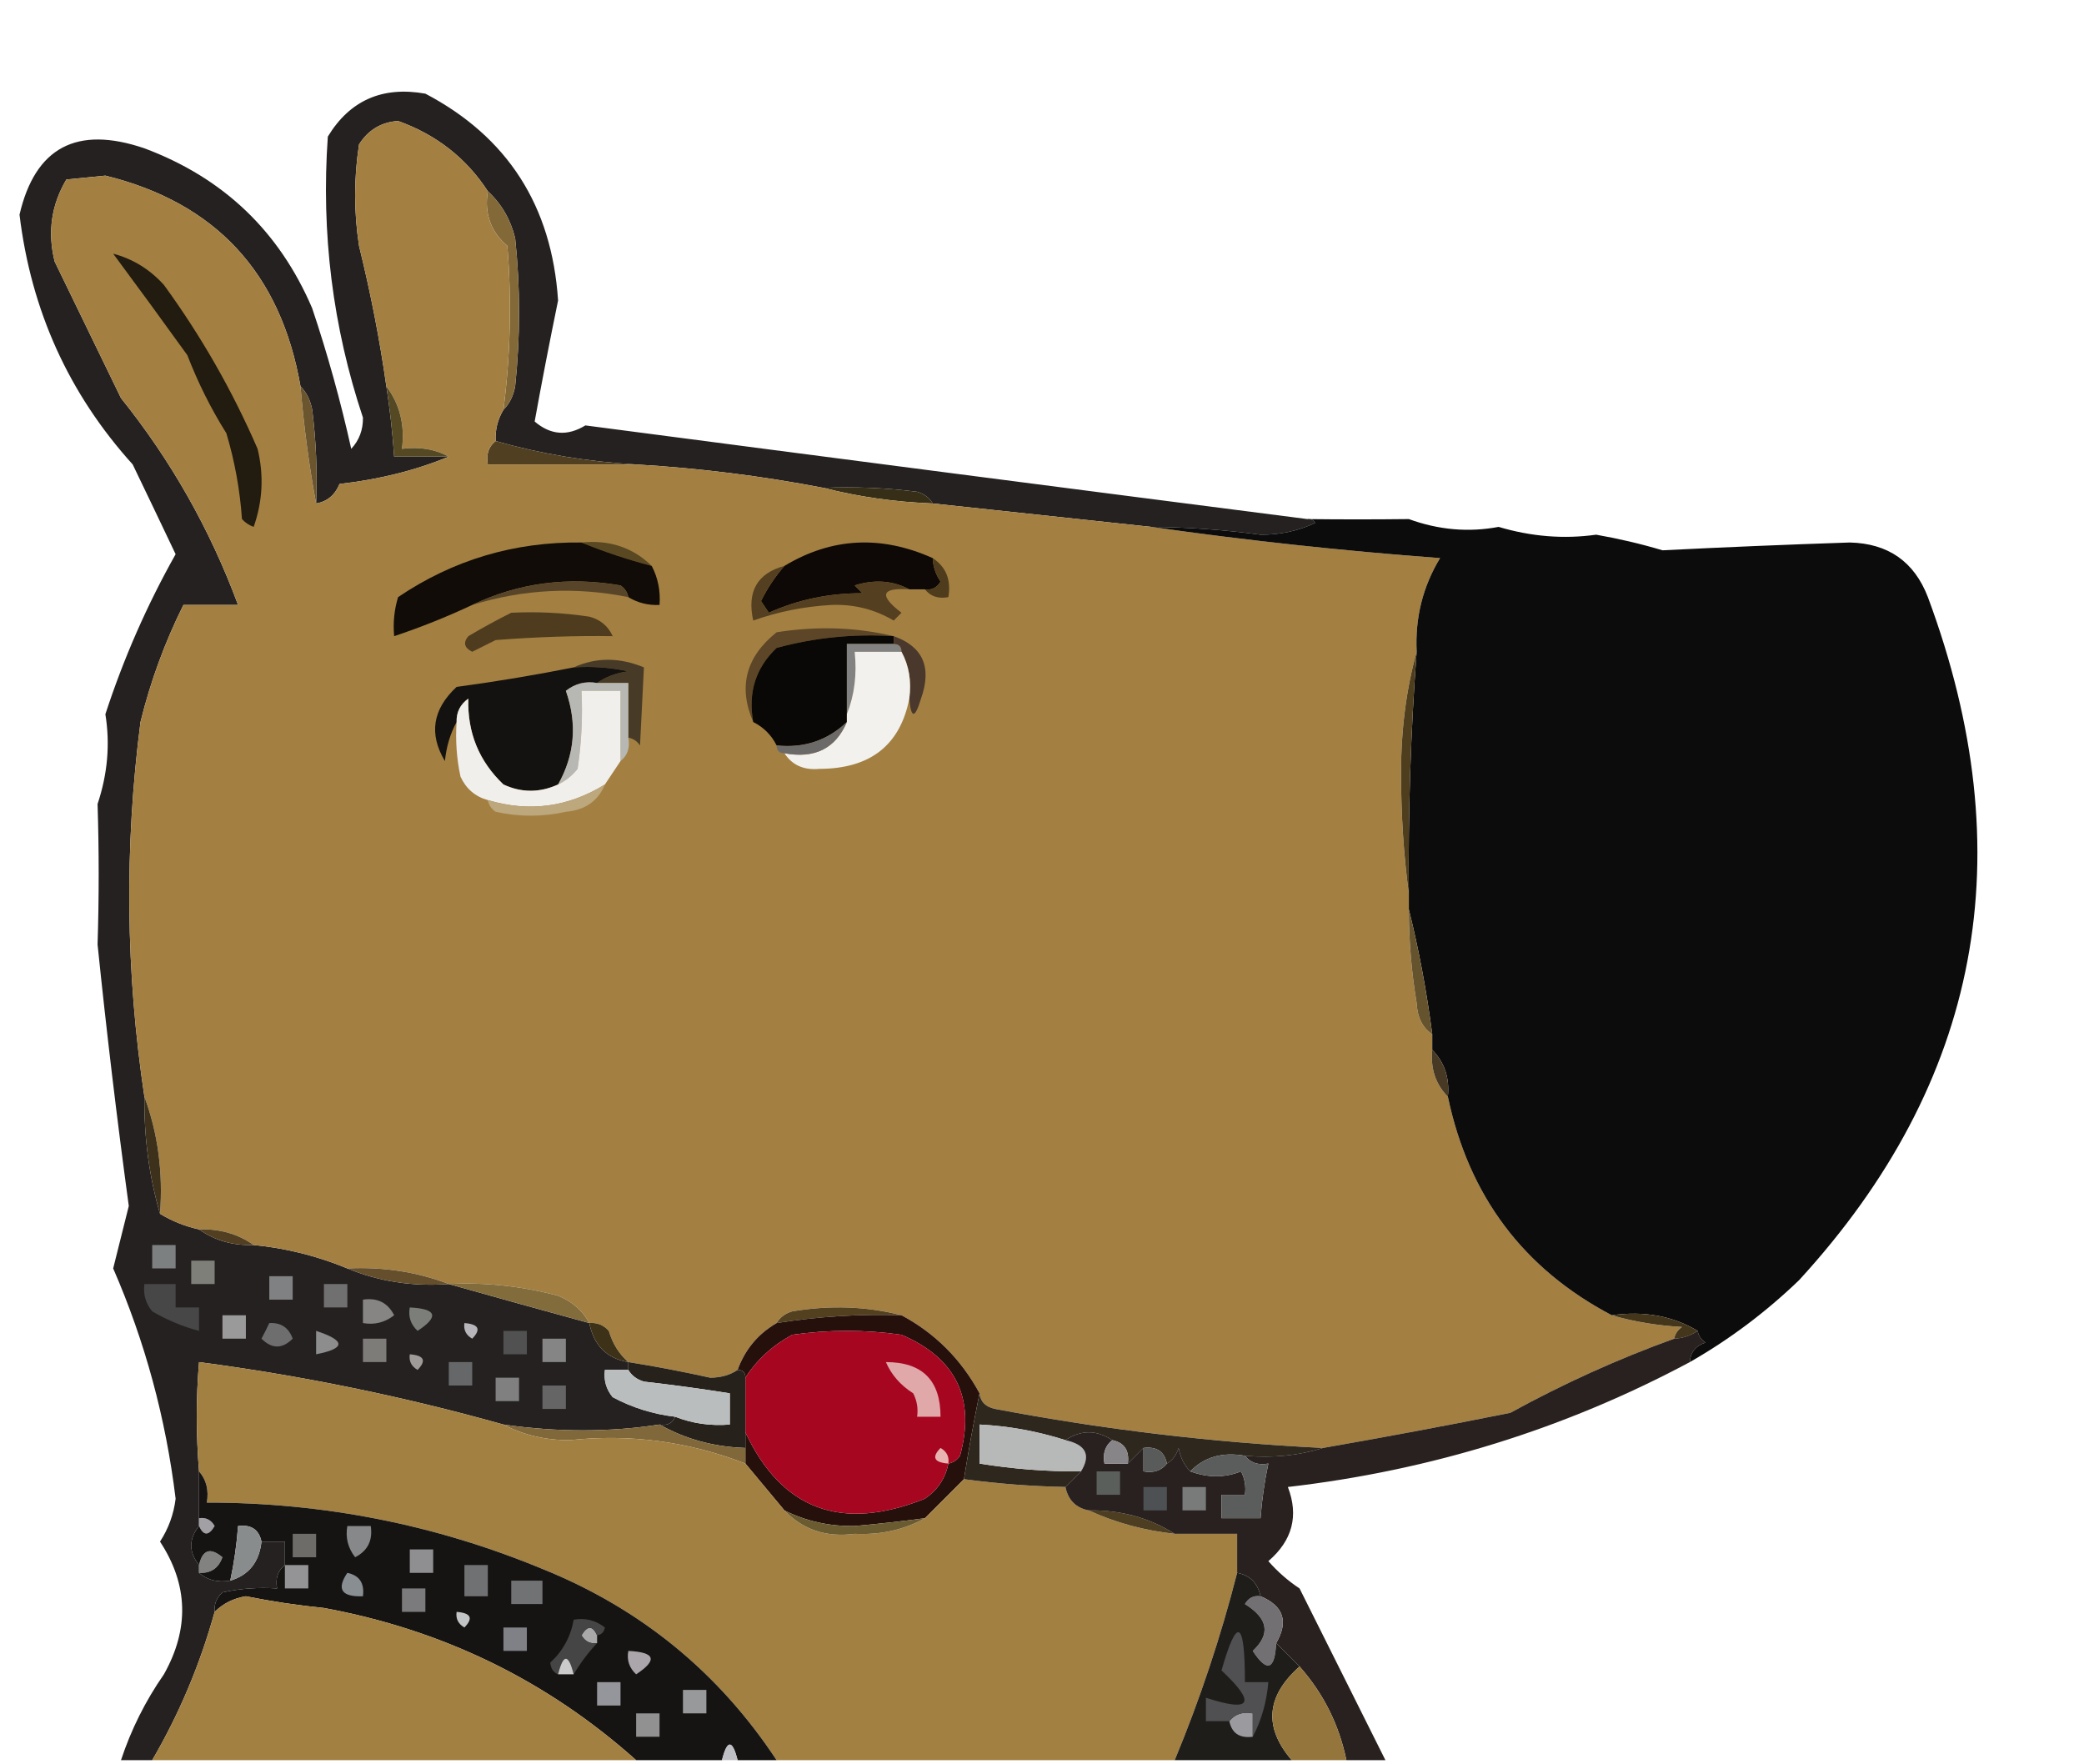
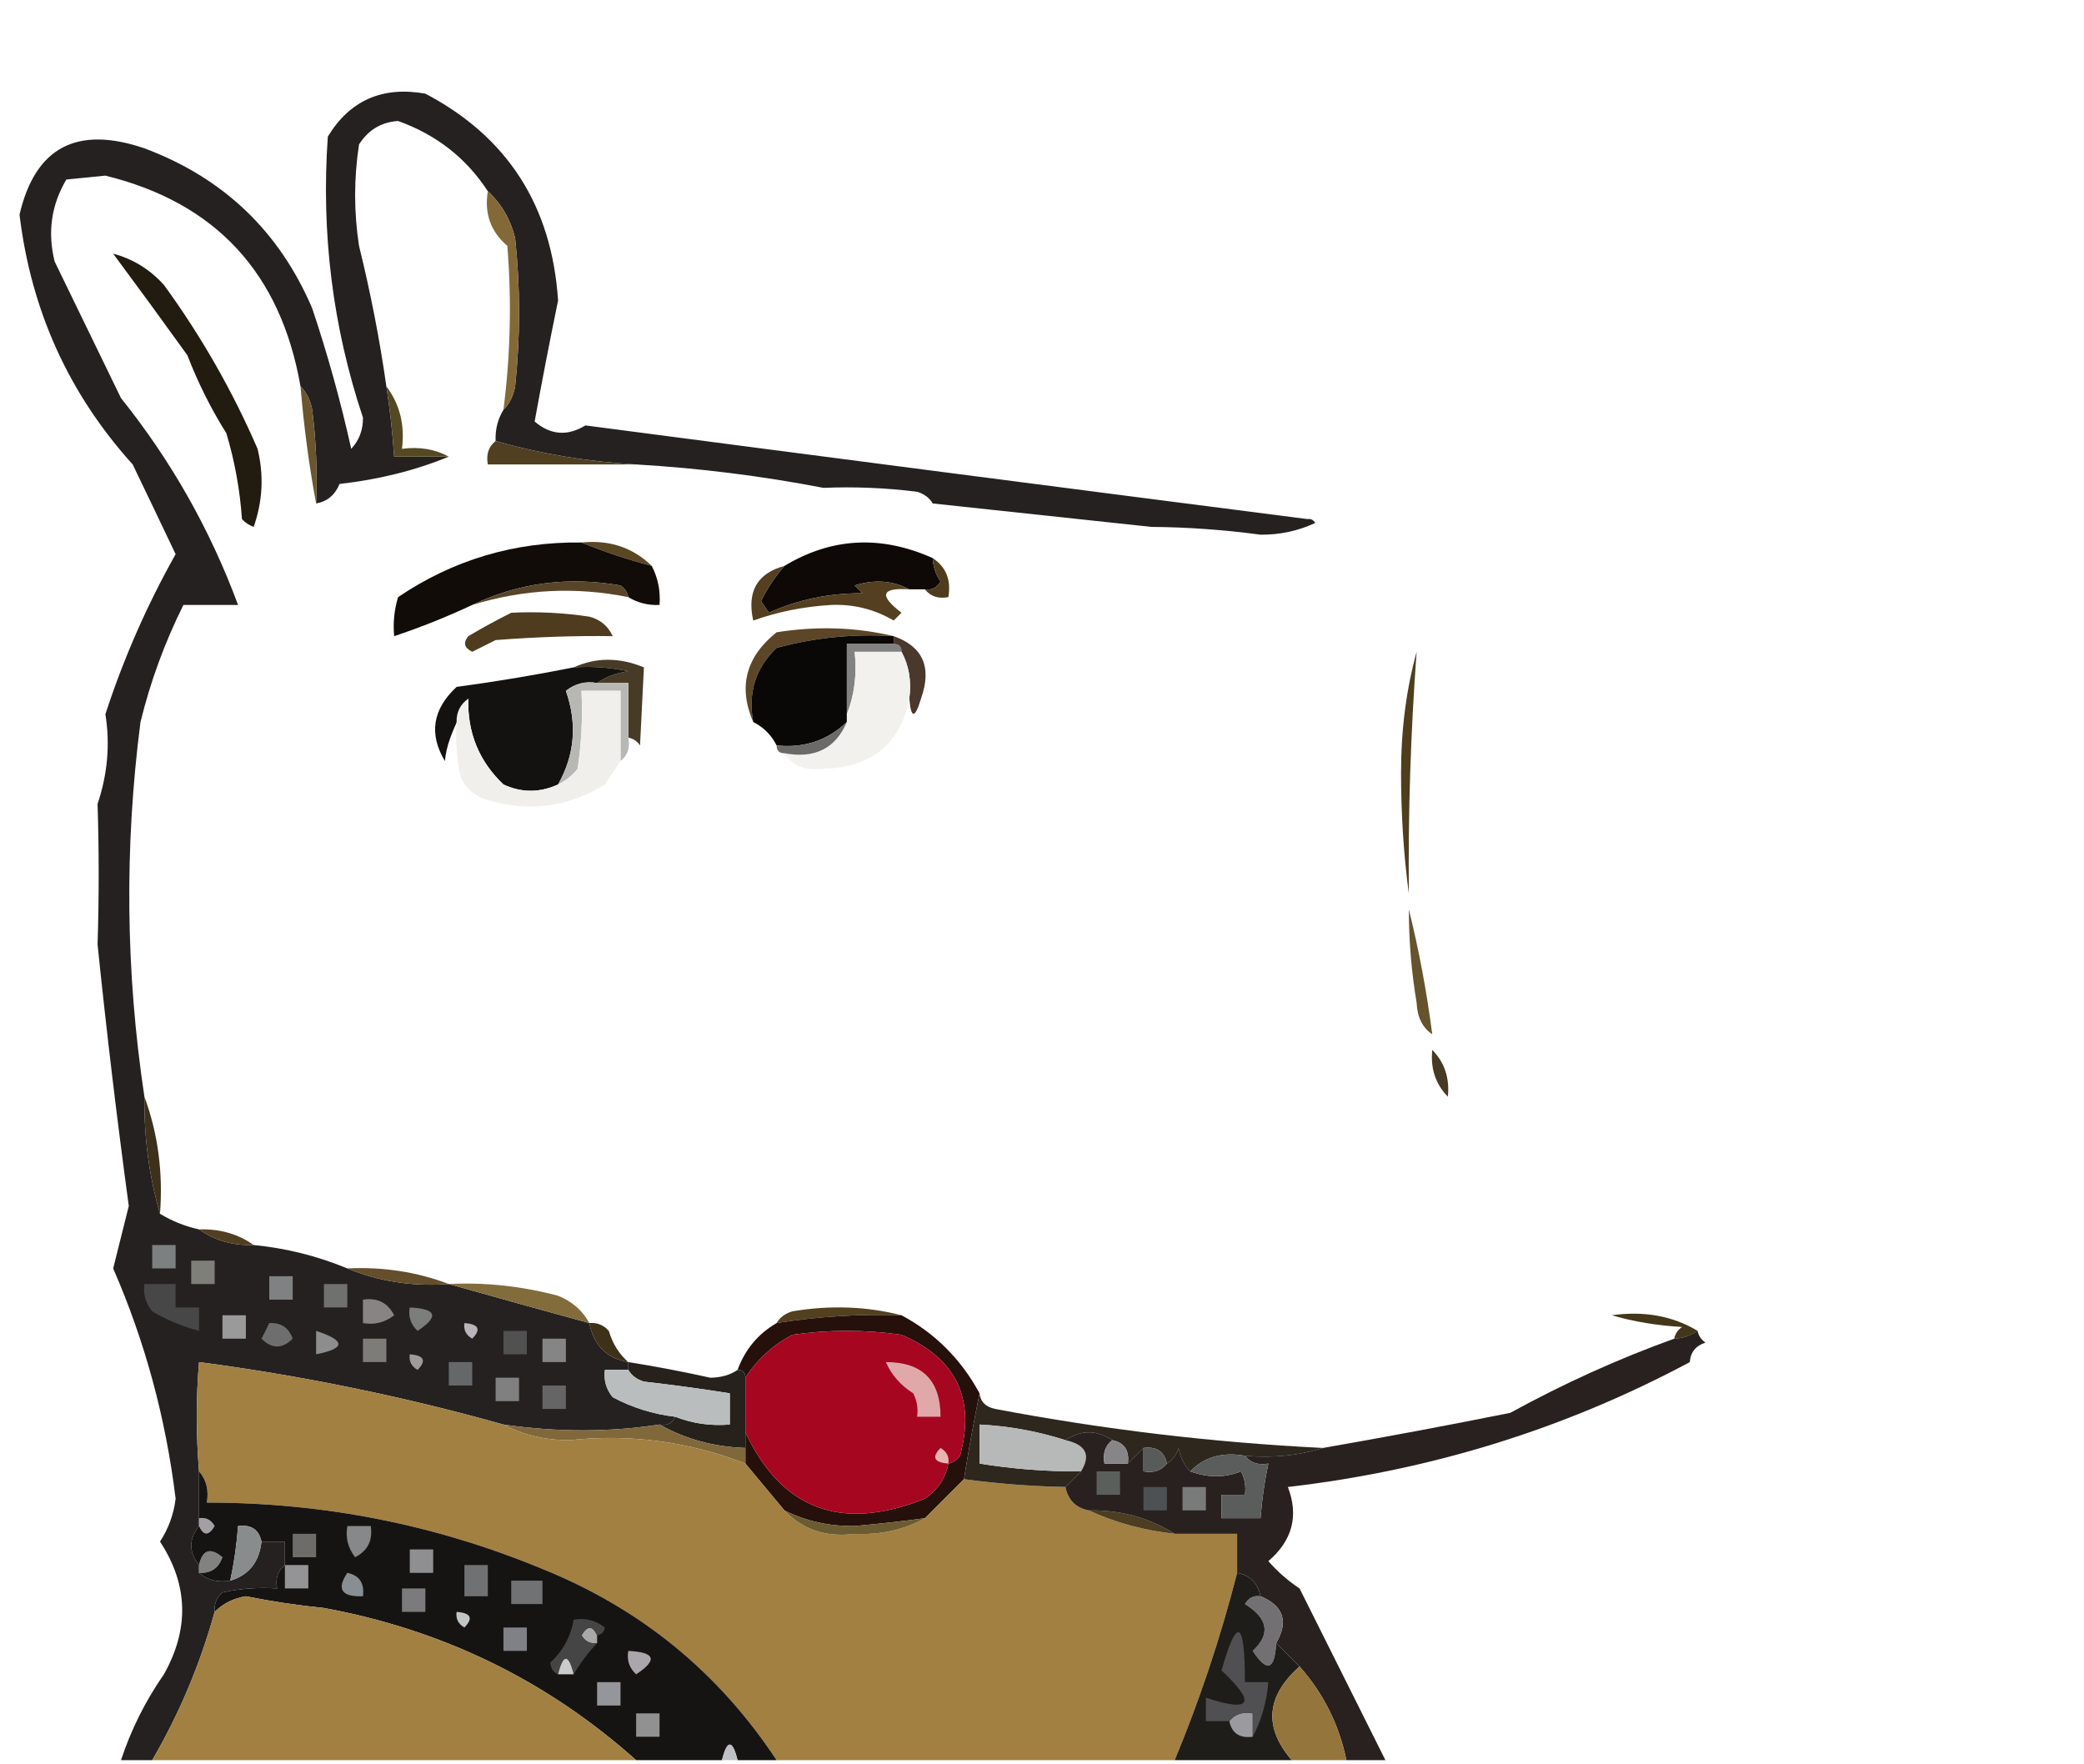
<svg xmlns="http://www.w3.org/2000/svg" version="1.1" width="267px" height="226px" style="shape-rendering:geometricPrecision; text-rendering:geometricPrecision; image-rendering:optimizeQuality; fill-rule:evenodd; clip-rule:evenodd">
  <g>
    <path style="opacity:0.899" fill="#0e0909" d="M 167.5,66.5 C 167.938,66.435 168.272,66.601 168.5,67C 166.298,68.022 163.965,68.522 161.5,68.5C 156.851,67.872 152.184,67.539 147.5,67.5C 138.03,66.495 128.697,65.495 119.5,64.5C 119.082,63.778 118.416,63.278 117.5,63C 113.514,62.501 109.514,62.334 105.5,62.5C 97.583,60.974 89.583,59.974 81.5,59.5C 75.264,59.147 69.264,58.147 63.5,56.5C 63.433,55.041 63.766,53.708 64.5,52.5C 65.268,51.737 65.768,50.737 66,49.5C 66.667,43.167 66.667,36.833 66,30.5C 65.4,28.09 64.234,26.09 62.5,24.5C 59.747,20.262 55.914,17.262 51,15.5C 48.849,15.643 47.182,16.643 46,18.5C 45.333,22.833 45.333,27.167 46,31.5C 47.497,37.581 48.664,43.581 49.5,49.5C 49.963,52.482 50.296,55.482 50.5,58.5C 52.833,58.5 55.167,58.5 57.5,58.5C 53.239,60.262 48.572,61.429 43.5,62C 42.922,63.417 41.922,64.25 40.5,64.5C 40.666,60.486 40.499,56.486 40,52.5C 39.768,51.263 39.268,50.263 38.5,49.5C 35.964,34.969 27.631,25.969 13.5,22.5C 11.833,22.667 10.167,22.833 8.5,23C 6.571,26.256 6.071,29.756 7,33.5C 9.84,39.368 12.674,45.202 15.5,51C 21.913,58.987 26.913,67.82 30.5,77.5C 28.167,77.5 25.833,77.5 23.5,77.5C 21.107,82.302 19.274,87.302 18,92.5C 15.93,108.53 16.096,124.53 18.5,140.5C 18.444,145.731 19.111,150.731 20.5,155.5C 22.049,156.441 23.716,157.107 25.5,157.5C 27.515,158.924 29.848,159.59 32.5,159.5C 36.643,159.904 40.643,160.904 44.5,162.5C 48.545,164.177 52.878,164.844 57.5,164.5C 63.385,166.16 69.385,167.826 75.5,169.5C 76.078,172.37 77.745,174.037 80.5,174.5C 80.5,174.833 80.5,175.167 80.5,175.5C 79.5,175.5 78.5,175.5 77.5,175.5C 77.33,176.822 77.663,177.989 78.5,179C 81.022,180.341 83.689,181.174 86.5,181.5C 86.158,182.338 85.492,182.672 84.5,182.5C 78.039,183.489 71.372,183.489 64.5,182.5C 51.695,178.905 38.695,176.238 25.5,174.5C 25.112,179.087 25.112,183.754 25.5,188.5C 25.5,190.5 25.5,192.5 25.5,194.5C 25.5,194.833 25.5,195.167 25.5,195.5C 24.167,197.167 24.167,198.833 25.5,200.5C 25.5,200.833 25.5,201.167 25.5,201.5C 26.568,202.434 27.901,202.768 29.5,202.5C 31.876,201.794 33.21,200.127 33.5,197.5C 34.5,197.5 35.5,197.5 36.5,197.5C 36.5,198.5 36.5,199.5 36.5,200.5C 35.596,201.209 35.263,202.209 35.5,203.5C 33.143,203.337 30.81,203.503 28.5,204C 27.748,204.671 27.414,205.504 27.5,206.5C 25.634,213.225 22.967,219.558 19.5,225.5C 18.167,225.5 16.833,225.5 15.5,225.5C 16.795,221.577 18.628,217.91 21,214.5C 24.28,208.665 24.113,202.998 20.5,197.5C 21.592,195.817 22.259,193.984 22.5,192C 21.245,181.689 18.578,171.856 14.5,162.5C 15.167,159.833 15.833,157.167 16.5,154.5C 14.985,143.361 13.651,132.194 12.5,121C 12.691,115 12.691,109 12.5,103C 13.788,99.152 14.121,95.319 13.5,91.5C 15.835,84.346 18.834,77.512 22.5,71C 20.684,67.177 18.851,63.343 17,59.5C 8.816,50.443 3.983,39.777 2.5,27.5C 4.502,18.883 9.835,16.05 18.5,19C 28.614,22.781 35.78,29.615 40,39.5C 41.965,45.355 43.632,51.355 45,57.5C 46.023,56.4 46.523,55.067 46.5,53.5C 42.629,41.891 41.129,29.891 42,17.5C 44.825,12.851 48.992,11.018 54.5,12C 65.034,17.539 70.701,26.372 71.5,38.5C 70.39,43.907 69.39,49.073 68.5,54C 70.531,55.741 72.698,55.907 75,54.5C 105.675,58.523 136.509,62.523 167.5,66.5 Z" />
  </g>
  <g>
    <path style="opacity:1" fill="#836938" d="M 62.5,24.5 C 64.234,26.09 65.4,28.09 66,30.5C 66.667,36.833 66.667,43.167 66,49.5C 65.768,50.737 65.268,51.737 64.5,52.5C 65.399,45.518 65.565,38.518 65,31.5C 62.863,29.679 62.03,27.346 62.5,24.5 Z" />
  </g>
  <g>
    <path style="opacity:1" fill="#503f21" d="M 63.5,56.5 C 69.264,58.147 75.264,59.147 81.5,59.5C 75.167,59.5 68.833,59.5 62.5,59.5C 62.263,58.209 62.596,57.209 63.5,56.5 Z" />
  </g>
  <g>
-     <path style="opacity:1" fill="#362e17" d="M 105.5,62.5 C 109.514,62.334 113.514,62.501 117.5,63C 118.416,63.278 119.082,63.778 119.5,64.5C 114.63,64.31 109.964,63.644 105.5,62.5 Z" />
-   </g>
-   <g>
-     <path style="opacity:1" fill="#a38042" d="M 62.5,24.5 C 62.03,27.346 62.863,29.679 65,31.5C 65.565,38.518 65.399,45.518 64.5,52.5C 63.766,53.708 63.433,55.041 63.5,56.5C 62.596,57.209 62.263,58.209 62.5,59.5C 68.833,59.5 75.167,59.5 81.5,59.5C 89.583,59.974 97.583,60.974 105.5,62.5C 109.964,63.644 114.63,64.31 119.5,64.5C 128.697,65.495 138.03,66.495 147.5,67.5C 159.65,69.234 171.984,70.567 184.5,71.5C 182.29,75.142 181.29,79.142 181.5,83.5C 180.172,88.288 179.505,93.454 179.5,99C 179.501,104.344 179.834,109.511 180.5,114.5C 180.5,115.167 180.5,115.833 180.5,116.5C 180.503,120.524 180.836,124.524 181.5,128.5C 181.585,130.333 182.252,131.666 183.5,132.5C 183.5,133.167 183.5,133.833 183.5,134.5C 183.259,136.898 183.926,138.898 185.5,140.5C 188.17,153.21 195.17,162.543 206.5,168.5C 209.305,169.319 212.305,169.819 215.5,170C 214.944,170.383 214.611,170.883 214.5,171.5C 207.312,174.091 200.312,177.258 193.5,181C 185.392,182.626 177.392,184.126 169.5,185.5C 155.378,184.802 141.378,183.135 127.5,180.5C 126.287,180.253 125.62,179.586 125.5,178.5C 123.135,174.135 119.802,170.802 115.5,168.5C 111.019,167.352 106.352,167.185 101.5,168C 100.584,168.278 99.918,168.778 99.5,169.5C 97.117,170.885 95.45,172.885 94.5,175.5C 93.551,176.152 92.385,176.486 91,176.5C 87.51,175.724 84.01,175.058 80.5,174.5C 79.313,173.466 78.48,172.133 78,170.5C 77.329,169.748 76.496,169.414 75.5,169.5C 74.652,167.907 73.319,166.74 71.5,166C 66.826,164.762 62.16,164.262 57.5,164.5C 53.433,162.946 49.1,162.28 44.5,162.5C 40.643,160.904 36.643,159.904 32.5,159.5C 30.485,158.076 28.152,157.41 25.5,157.5C 23.716,157.107 22.049,156.441 20.5,155.5C 20.904,150.217 20.238,145.217 18.5,140.5C 16.096,124.53 15.93,108.53 18,92.5C 19.274,87.302 21.107,82.302 23.5,77.5C 25.833,77.5 28.167,77.5 30.5,77.5C 26.913,67.82 21.913,58.987 15.5,51C 12.674,45.202 9.84,39.368 7,33.5C 6.071,29.756 6.571,26.256 8.5,23C 10.167,22.833 11.833,22.667 13.5,22.5C 27.631,25.969 35.964,34.969 38.5,49.5C 38.934,54.668 39.6,59.668 40.5,64.5C 41.922,64.25 42.922,63.417 43.5,62C 48.572,61.429 53.239,60.262 57.5,58.5C 55.735,57.539 53.735,57.205 51.5,57.5C 51.889,54.447 51.223,51.78 49.5,49.5C 48.664,43.581 47.497,37.581 46,31.5C 45.333,27.167 45.333,22.833 46,18.5C 47.182,16.643 48.849,15.643 51,15.5C 55.914,17.262 59.747,20.262 62.5,24.5 Z" />
-   </g>
+     </g>
+   <g>
+     </g>
  <g>
    <path style="opacity:1" fill="#6b552f" d="M 38.5,49.5 C 39.268,50.263 39.768,51.263 40,52.5C 40.499,56.486 40.666,60.486 40.5,64.5C 39.6,59.668 38.934,54.668 38.5,49.5 Z" />
  </g>
  <g>
    <path style="opacity:1" fill="#554924" d="M 49.5,49.5 C 51.223,51.78 51.889,54.447 51.5,57.5C 53.735,57.205 55.735,57.539 57.5,58.5C 55.167,58.5 52.833,58.5 50.5,58.5C 50.296,55.482 49.963,52.482 49.5,49.5 Z" />
  </g>
  <g>
    <path style="opacity:1" fill="#221b0f" d="M 14.5,32.5 C 17.015,33.164 19.181,34.497 21,36.5C 25.787,43.076 29.787,50.076 33,57.5C 33.824,60.882 33.657,64.216 32.5,67.5C 31.914,67.291 31.414,66.957 31,66.5C 30.74,62.75 30.073,59.084 29,55.5C 27.04,52.382 25.373,49.049 24,45.5C 20.796,41.048 17.629,36.714 14.5,32.5 Z" />
  </g>
  <g>
-     <path style="opacity:0.953" fill="#020101" d="M 167.5,66.5 C 171.704,66.551 176.038,66.551 180.5,66.5C 184.314,67.891 188.148,68.225 192,67.5C 196.195,68.748 200.361,69.082 204.5,68.5C 207.407,69.01 210.241,69.677 213,70.5C 220.867,70.104 228.867,69.77 237,69.5C 241.917,69.621 245.251,71.955 247,76.5C 259.253,109.477 253.753,138.644 230.5,164C 226.239,168.102 221.572,171.602 216.5,174.5C 216.577,173.25 217.244,172.417 218.5,172C 217.944,171.617 217.611,171.117 217.5,170.5C 214.316,168.586 210.649,167.92 206.5,168.5C 195.17,162.543 188.17,153.21 185.5,140.5C 185.741,138.102 185.074,136.102 183.5,134.5C 183.5,133.833 183.5,133.167 183.5,132.5C 182.782,126.989 181.782,121.656 180.5,116.5C 180.5,115.833 180.5,115.167 180.5,114.5C 180.399,104.148 180.733,93.815 181.5,83.5C 181.29,79.142 182.29,75.142 184.5,71.5C 171.984,70.567 159.65,69.234 147.5,67.5C 152.184,67.539 156.851,67.872 161.5,68.5C 163.965,68.522 166.298,68.022 168.5,67C 168.272,66.601 167.938,66.435 167.5,66.5 Z" />
-   </g>
+     </g>
  <g>
    <path style="opacity:1" fill="#5a4822" d="M 74.5,69.5 C 78.081,69.138 81.081,70.138 83.5,72.5C 80.341,71.669 77.341,70.669 74.5,69.5 Z" />
  </g>
  <g>
    <path style="opacity:1" fill="#0e0907" d="M 119.5,71.5 C 119.539,72.583 119.873,73.583 120.5,74.5C 120.043,75.297 119.376,75.631 118.5,75.5C 117.833,75.5 117.167,75.5 116.5,75.5C 114.372,74.371 112.039,74.204 109.5,75C 109.833,75.333 110.167,75.667 110.5,76C 106.236,75.984 102.236,76.817 98.5,78.5C 98.167,78 97.833,77.5 97.5,77C 98.315,75.357 99.315,73.857 100.5,72.5C 106.539,68.864 112.872,68.531 119.5,71.5 Z" />
  </g>
  <g>
    <path style="opacity:1" fill="#110c07" d="M 74.5,69.5 C 77.341,70.669 80.341,71.669 83.5,72.5C 84.301,74.042 84.634,75.709 84.5,77.5C 83.041,77.567 81.708,77.234 80.5,76.5C 80.389,75.883 80.056,75.383 79.5,75C 72.762,73.831 66.429,74.665 60.5,77.5C 57.234,79.032 53.901,80.366 50.5,81.5C 50.34,79.801 50.507,78.134 51,76.5C 58.062,71.727 65.896,69.393 74.5,69.5 Z" />
  </g>
  <g>
    <path style="opacity:1" fill="#4e3c1c" d="M 119.5,71.5 C 121.213,72.635 121.88,74.302 121.5,76.5C 120.209,76.737 119.209,76.404 118.5,75.5C 119.376,75.631 120.043,75.297 120.5,74.5C 119.873,73.583 119.539,72.583 119.5,71.5 Z" />
  </g>
  <g>
    <path style="opacity:1" fill="#584529" d="M 80.5,76.5 C 73.763,75.142 67.096,75.475 60.5,77.5C 66.429,74.665 72.762,73.831 79.5,75C 80.056,75.383 80.389,75.883 80.5,76.5 Z" />
  </g>
  <g>
    <path style="opacity:1" fill="#543f20" d="M 100.5,72.5 C 99.315,73.857 98.315,75.357 97.5,77C 97.833,77.5 98.167,78 98.5,78.5C 102.236,76.817 106.236,75.984 110.5,76C 110.167,75.667 109.833,75.333 109.5,75C 112.039,74.204 114.372,74.371 116.5,75.5C 112.901,75.262 112.567,76.262 115.5,78.5C 115.167,78.833 114.833,79.167 114.5,79.5C 112.044,78.052 109.378,77.386 106.5,77.5C 103.012,77.701 99.679,78.368 96.5,79.5C 95.68,75.778 97.013,73.445 100.5,72.5 Z" />
  </g>
  <g>
    <path style="opacity:1" fill="#5c4627" d="M 114.5,81.5 C 109.401,81.175 104.401,81.675 99.5,83C 96.814,85.546 95.814,88.713 96.5,92.5C 94.552,87.99 95.552,84.156 99.5,81C 104.684,80.184 109.684,80.35 114.5,81.5 Z" />
  </g>
  <g>
    <path style="opacity:1" fill="#4f3c1e" d="M 65.5,78.5 C 68.85,78.335 72.183,78.502 75.5,79C 76.91,79.368 77.91,80.201 78.5,81.5C 73.77,81.429 68.77,81.596 63.5,82C 62.5,82.5 61.5,83 60.5,83.5C 59.479,82.998 59.312,82.332 60,81.5C 61.876,80.391 63.709,79.391 65.5,78.5 Z" />
  </g>
  <g>
    <path style="opacity:1" fill="#0a0806" d="M 114.5,81.5 C 114.5,81.833 114.5,82.167 114.5,82.5C 112.5,82.5 110.5,82.5 108.5,82.5C 108.5,85.5 108.5,88.5 108.5,91.5C 108.5,91.833 108.5,92.167 108.5,92.5C 106.003,94.871 103.003,95.871 99.5,95.5C 98.833,94.167 97.833,93.167 96.5,92.5C 95.814,88.713 96.814,85.546 99.5,83C 104.401,81.675 109.401,81.175 114.5,81.5 Z" />
  </g>
  <g>
    <path style="opacity:1" fill="#838283" d="M 114.5,82.5 C 115.167,82.5 115.5,82.833 115.5,83.5C 113.5,83.5 111.5,83.5 109.5,83.5C 109.806,86.385 109.473,89.052 108.5,91.5C 108.5,88.5 108.5,85.5 108.5,82.5C 110.5,82.5 112.5,82.5 114.5,82.5 Z" />
  </g>
  <g>
    <path style="opacity:1" fill="#473b27" d="M 73.5,85.5 C 76.355,84.197 79.355,84.197 82.5,85.5C 82.345,88.727 82.178,92.06 82,95.5C 81.617,94.944 81.117,94.611 80.5,94.5C 80.5,92.167 80.5,89.833 80.5,87.5C 79.167,87.5 77.833,87.5 76.5,87.5C 77.609,86.71 78.942,86.21 80.5,86C 78.19,85.503 75.857,85.337 73.5,85.5 Z" />
  </g>
  <g>
-     <path style="opacity:1" fill="#141210" d="M 73.5,85.5 C 75.857,85.337 78.19,85.503 80.5,86C 78.942,86.21 77.609,86.71 76.5,87.5C 75.022,87.238 73.689,87.571 72.5,88.5C 73.972,92.71 73.638,96.71 71.5,100.5C 69.144,101.575 66.811,101.575 64.5,100.5C 61.372,97.526 59.872,93.859 60,89.5C 58.961,90.244 58.461,91.244 58.5,92.5C 57.698,93.952 57.198,95.618 57,97.5C 54.922,94.028 55.422,90.861 58.5,88C 63.54,87.322 68.54,86.489 73.5,85.5 Z" />
+     <path style="opacity:1" fill="#141210" d="M 73.5,85.5 C 75.857,85.337 78.19,85.503 80.5,86C 78.942,86.21 77.609,86.71 76.5,87.5C 75.022,87.238 73.689,87.571 72.5,88.5C 73.972,92.71 73.638,96.71 71.5,100.5C 69.144,101.575 66.811,101.575 64.5,100.5C 61.372,97.526 59.872,93.859 60,89.5C 57.698,93.952 57.198,95.618 57,97.5C 54.922,94.028 55.422,90.861 58.5,88C 63.54,87.322 68.54,86.489 73.5,85.5 Z" />
  </g>
  <g>
    <path style="opacity:1" fill="#b7b8b3" d="M 76.5,87.5 C 77.833,87.5 79.167,87.5 80.5,87.5C 80.5,89.833 80.5,92.167 80.5,94.5C 80.737,95.791 80.404,96.791 79.5,97.5C 79.5,94.5 79.5,91.5 79.5,88.5C 77.833,88.5 76.167,88.5 74.5,88.5C 74.665,91.85 74.498,95.183 74,98.5C 73.292,99.38 72.458,100.047 71.5,100.5C 73.638,96.71 73.972,92.71 72.5,88.5C 73.689,87.571 75.022,87.238 76.5,87.5 Z" />
  </g>
  <g>
    <path style="opacity:1" fill="#4a382c" d="M 114.5,82.5 C 114.5,82.167 114.5,81.833 114.5,81.5C 118.254,82.828 119.421,85.494 118,89.5C 117.221,92.097 116.721,92.097 116.5,89.5C 116.795,87.265 116.461,85.265 115.5,83.5C 115.5,82.833 115.167,82.5 114.5,82.5 Z" />
  </g>
  <g>
    <path style="opacity:1" fill="#f1efec" d="M 79.5,97.5 C 78.833,98.5 78.167,99.5 77.5,100.5C 72.792,103.411 67.792,104.077 62.5,102.5C 60.887,102.056 59.72,101.056 59,99.5C 58.503,97.19 58.337,94.857 58.5,92.5C 58.461,91.244 58.961,90.244 60,89.5C 59.872,93.859 61.372,97.526 64.5,100.5C 66.811,101.575 69.144,101.575 71.5,100.5C 72.458,100.047 73.292,99.38 74,98.5C 74.498,95.183 74.665,91.85 74.5,88.5C 76.167,88.5 77.833,88.5 79.5,88.5C 79.5,91.5 79.5,94.5 79.5,97.5 Z" />
  </g>
  <g>
    <path style="opacity:1" fill="#f2f1ed" d="M 115.5,83.5 C 116.461,85.265 116.795,87.265 116.5,89.5C 115.324,95.479 111.49,98.479 105,98.5C 102.992,98.693 101.492,98.026 100.5,96.5C 104.39,97.223 107.056,95.89 108.5,92.5C 108.5,92.167 108.5,91.833 108.5,91.5C 109.473,89.052 109.806,86.385 109.5,83.5C 111.5,83.5 113.5,83.5 115.5,83.5 Z" />
  </g>
  <g>
    <path style="opacity:1" fill="#6c6a69" d="M 108.5,92.5 C 107.056,95.89 104.39,97.223 100.5,96.5C 99.833,96.5 99.5,96.167 99.5,95.5C 103.003,95.871 106.003,94.871 108.5,92.5 Z" />
  </g>
  <g>
-     <path style="opacity:1" fill="#bda77d" d="M 77.5,100.5 C 76.64,102.614 74.973,103.78 72.5,104C 69.5,104.667 66.5,104.667 63.5,104C 62.944,103.617 62.611,103.117 62.5,102.5C 67.792,104.077 72.792,103.411 77.5,100.5 Z" />
-   </g>
+     </g>
  <g>
    <path style="opacity:1" fill="#4e3e1e" d="M 181.5,83.5 C 180.733,93.815 180.399,104.148 180.5,114.5C 179.834,109.511 179.501,104.344 179.5,99C 179.505,93.454 180.172,88.288 181.5,83.5 Z" />
  </g>
  <g>
    <path style="opacity:1" fill="#65532d" d="M 180.5,116.5 C 181.782,121.656 182.782,126.989 183.5,132.5C 182.252,131.666 181.585,130.333 181.5,128.5C 180.836,124.524 180.503,120.524 180.5,116.5 Z" />
  </g>
  <g>
    <path style="opacity:1" fill="#473924" d="M 183.5,134.5 C 185.074,136.102 185.741,138.102 185.5,140.5C 183.926,138.898 183.259,136.898 183.5,134.5 Z" />
  </g>
  <g>
    <path style="opacity:1" fill="#3d311c" d="M 18.5,140.5 C 20.238,145.217 20.904,150.217 20.5,155.5C 19.111,150.731 18.444,145.731 18.5,140.5 Z" />
  </g>
  <g>
    <path style="opacity:1" fill="#523f21" d="M 25.5,157.5 C 28.152,157.41 30.485,158.076 32.5,159.5C 29.848,159.59 27.515,158.924 25.5,157.5 Z" />
  </g>
  <g>
    <path style="opacity:1" fill="#7d8081" d="M 19.5,159.5 C 20.5,159.5 21.5,159.5 22.5,159.5C 22.5,160.5 22.5,161.5 22.5,162.5C 21.5,162.5 20.5,162.5 19.5,162.5C 19.5,161.5 19.5,160.5 19.5,159.5 Z" />
  </g>
  <g>
    <path style="opacity:1" fill="#644e2b" d="M 44.5,162.5 C 49.1,162.28 53.433,162.946 57.5,164.5C 52.878,164.844 48.545,164.177 44.5,162.5 Z" />
  </g>
  <g>
    <path style="opacity:1" fill="#7e7f78" d="M 24.5,161.5 C 25.5,161.5 26.5,161.5 27.5,161.5C 27.5,162.5 27.5,163.5 27.5,164.5C 26.5,164.5 25.5,164.5 24.5,164.5C 24.5,163.5 24.5,162.5 24.5,161.5 Z" />
  </g>
  <g>
    <path style="opacity:1" fill="#707070" d="M 41.5,164.5 C 42.5,164.5 43.5,164.5 44.5,164.5C 44.5,165.5 44.5,166.5 44.5,167.5C 43.5,167.5 42.5,167.5 41.5,167.5C 41.5,166.5 41.5,165.5 41.5,164.5 Z" />
  </g>
  <g>
    <path style="opacity:1" fill="#808182" d="M 34.5,163.5 C 35.5,163.5 36.5,163.5 37.5,163.5C 37.5,164.5 37.5,165.5 37.5,166.5C 36.5,166.5 35.5,166.5 34.5,166.5C 34.5,165.5 34.5,164.5 34.5,163.5 Z" />
  </g>
  <g>
    <path style="opacity:1" fill="#826c3c" d="M 57.5,164.5 C 62.16,164.262 66.826,164.762 71.5,166C 73.319,166.74 74.652,167.907 75.5,169.5C 69.385,167.826 63.385,166.16 57.5,164.5 Z" />
  </g>
  <g>
    <path style="opacity:1" fill="#474748" d="M 18.5,164.5 C 19.833,164.5 21.167,164.5 22.5,164.5C 22.5,165.5 22.5,166.5 22.5,167.5C 23.5,167.5 24.5,167.5 25.5,167.5C 25.5,168.5 25.5,169.5 25.5,170.5C 23.421,169.956 21.421,169.122 19.5,168C 18.663,166.989 18.33,165.822 18.5,164.5 Z" />
  </g>
  <g>
    <path style="opacity:1" fill="#53401f" d="M 115.5,168.5 C 110.12,168.324 104.787,168.658 99.5,169.5C 99.918,168.778 100.584,168.278 101.5,168C 106.352,167.185 111.019,167.352 115.5,168.5 Z" />
  </g>
  <g>
    <path style="opacity:1" fill="#868584" d="M 46.5,166.5 C 48.346,166.222 49.68,166.889 50.5,168.5C 49.311,169.429 47.978,169.762 46.5,169.5C 46.5,168.5 46.5,167.5 46.5,166.5 Z" />
  </g>
  <g>
    <path style="opacity:1" fill="#7b7e79" d="M 52.5,167.5 C 55.957,167.667 56.29,168.667 53.5,170.5C 52.614,169.675 52.281,168.675 52.5,167.5 Z" />
  </g>
  <g>
    <path style="opacity:1" fill="#43361a" d="M 206.5,168.5 C 210.649,167.92 214.316,168.586 217.5,170.5C 216.609,171.11 215.609,171.443 214.5,171.5C 214.611,170.883 214.944,170.383 215.5,170C 212.305,169.819 209.305,169.319 206.5,168.5 Z" />
  </g>
  <g>
    <path style="opacity:1" fill="#9b9a9a" d="M 28.5,168.5 C 29.5,168.5 30.5,168.5 31.5,168.5C 31.5,169.5 31.5,170.5 31.5,171.5C 30.5,171.5 29.5,171.5 28.5,171.5C 28.5,170.5 28.5,169.5 28.5,168.5 Z" />
  </g>
  <g>
    <path style="opacity:1" fill="#6e6e6e" d="M 34.5,169.5 C 35.995,169.415 36.995,170.081 37.5,171.5C 36.167,172.833 34.833,172.833 33.5,171.5C 33.863,170.817 34.196,170.15 34.5,169.5 Z" />
  </g>
  <g>
    <path style="opacity:1" fill="#8d8d8d" d="M 40.5,170.5 C 44.31,171.754 44.31,172.754 40.5,173.5C 40.5,172.5 40.5,171.5 40.5,170.5 Z" />
  </g>
  <g>
    <path style="opacity:1" fill="#b8b6ba" d="M 59.5,169.5 C 61.337,169.639 61.67,170.306 60.5,171.5C 59.703,171.043 59.369,170.376 59.5,169.5 Z" />
  </g>
  <g>
    <path style="opacity:1" fill="#3d3117" d="M 75.5,169.5 C 76.496,169.414 77.329,169.748 78,170.5C 78.48,172.133 79.313,173.466 80.5,174.5C 77.745,174.037 76.078,172.37 75.5,169.5 Z" />
  </g>
  <g>
    <path style="opacity:1" fill="#26100b" d="M 115.5,168.5 C 119.802,170.802 123.135,174.135 125.5,178.5C 124.77,182.061 124.103,185.727 123.5,189.5C 121.833,191.167 120.167,192.833 118.5,194.5C 115.517,194.898 112.517,195.232 109.5,195.5C 106.259,195.552 103.259,194.885 100.5,193.5C 98.833,191.5 97.167,189.5 95.5,187.5C 95.5,186.833 95.5,186.167 95.5,185.5C 95.5,184.833 95.5,184.167 95.5,183.5C 100.161,193.432 107.828,196.265 118.5,192C 120.141,190.871 121.141,189.371 121.5,187.5C 122.117,187.389 122.617,187.056 123,186.5C 124.994,179.16 122.494,173.993 115.5,171C 110.833,170.333 106.167,170.333 101.5,171C 98.977,172.36 96.977,174.193 95.5,176.5C 95.5,175.833 95.167,175.5 94.5,175.5C 95.45,172.885 97.117,170.885 99.5,169.5C 104.787,168.658 110.12,168.324 115.5,168.5 Z" />
  </g>
  <g>
    <path style="opacity:1" fill="#7d7c78" d="M 46.5,171.5 C 47.5,171.5 48.5,171.5 49.5,171.5C 49.5,172.5 49.5,173.5 49.5,174.5C 48.5,174.5 47.5,174.5 46.5,174.5C 46.5,173.5 46.5,172.5 46.5,171.5 Z" />
  </g>
  <g>
    <path style="opacity:1" fill="#505150" d="M 64.5,170.5 C 65.5,170.5 66.5,170.5 67.5,170.5C 67.5,171.5 67.5,172.5 67.5,173.5C 66.5,173.5 65.5,173.5 64.5,173.5C 64.5,172.5 64.5,171.5 64.5,170.5 Z" />
  </g>
  <g>
    <path style="opacity:1" fill="#858585" d="M 69.5,171.5 C 70.5,171.5 71.5,171.5 72.5,171.5C 72.5,172.5 72.5,173.5 72.5,174.5C 71.5,174.5 70.5,174.5 69.5,174.5C 69.5,173.5 69.5,172.5 69.5,171.5 Z" />
  </g>
  <g>
    <path style="opacity:1" fill="#a70621" d="M 121.5,187.5 C 121.141,189.371 120.141,190.871 118.5,192C 107.828,196.265 100.161,193.432 95.5,183.5C 95.5,181.167 95.5,178.833 95.5,176.5C 96.977,174.193 98.977,172.36 101.5,171C 106.167,170.333 110.833,170.333 115.5,171C 122.494,173.993 124.994,179.16 123,186.5C 122.617,187.056 122.117,187.389 121.5,187.5 Z" />
  </g>
  <g>
    <path style="opacity:1" fill="#9e9b99" d="M 52.5,173.5 C 54.337,173.639 54.67,174.306 53.5,175.5C 52.703,175.043 52.369,174.376 52.5,173.5 Z" />
  </g>
  <g>
    <path style="opacity:1" fill="#e1a8a9" d="M 113.5,174.5 C 118.167,174.5 120.5,176.833 120.5,181.5C 119.5,181.5 118.5,181.5 117.5,181.5C 117.649,180.448 117.483,179.448 117,178.5C 115.373,177.468 114.207,176.134 113.5,174.5 Z" />
  </g>
  <g>
    <path style="opacity:1" fill="#666769" d="M 57.5,174.5 C 58.5,174.5 59.5,174.5 60.5,174.5C 60.5,175.5 60.5,176.5 60.5,177.5C 59.5,177.5 58.5,177.5 57.5,177.5C 57.5,176.5 57.5,175.5 57.5,174.5 Z" />
  </g>
  <g>
    <path style="opacity:1" fill="#26221b" d="M 80.5,174.5 C 84.01,175.058 87.51,175.724 91,176.5C 92.385,176.486 93.551,176.152 94.5,175.5C 95.167,175.5 95.5,175.833 95.5,176.5C 95.5,178.833 95.5,181.167 95.5,183.5C 95.5,184.167 95.5,184.833 95.5,185.5C 91.475,185.37 87.809,184.37 84.5,182.5C 85.492,182.672 86.158,182.338 86.5,181.5C 88.717,182.369 91.05,182.702 93.5,182.5C 93.5,181.167 93.5,179.833 93.5,178.5C 89.858,177.92 86.191,177.42 82.5,177C 81.584,176.722 80.918,176.222 80.5,175.5C 80.5,175.167 80.5,174.833 80.5,174.5 Z" />
  </g>
  <g>
    <path style="opacity:1" fill="#808080" d="M 63.5,176.5 C 64.5,176.5 65.5,176.5 66.5,176.5C 66.5,177.5 66.5,178.5 66.5,179.5C 65.5,179.5 64.5,179.5 63.5,179.5C 63.5,178.5 63.5,177.5 63.5,176.5 Z" />
  </g>
  <g>
    <path style="opacity:1" fill="#656565" d="M 69.5,177.5 C 70.5,177.5 71.5,177.5 72.5,177.5C 72.5,178.5 72.5,179.5 72.5,180.5C 71.5,180.5 70.5,180.5 69.5,180.5C 69.5,179.5 69.5,178.5 69.5,177.5 Z" />
  </g>
  <g>
    <path style="opacity:1" fill="#babdbd" d="M 80.5,175.5 C 80.918,176.222 81.584,176.722 82.5,177C 86.191,177.42 89.858,177.92 93.5,178.5C 93.5,179.833 93.5,181.167 93.5,182.5C 91.05,182.702 88.717,182.369 86.5,181.5C 83.689,181.174 81.022,180.341 78.5,179C 77.663,177.989 77.33,176.822 77.5,175.5C 78.5,175.5 79.5,175.5 80.5,175.5 Z" />
  </g>
  <g>
    <path style="opacity:1" fill="#81683b" d="M 84.5,182.5 C 87.809,184.37 91.475,185.37 95.5,185.5C 95.5,186.167 95.5,186.833 95.5,187.5C 88.208,184.674 80.708,183.674 73,184.5C 69.884,184.511 67.051,183.845 64.5,182.5C 71.372,183.489 78.039,183.489 84.5,182.5 Z" />
  </g>
  <g>
    <path style="opacity:1" fill="#a28041" d="M 64.5,182.5 C 67.051,183.845 69.884,184.511 73,184.5C 80.708,183.674 88.208,184.674 95.5,187.5C 97.167,189.5 98.833,191.5 100.5,193.5C 102.86,195.977 105.86,196.977 109.5,196.5C 112.814,196.657 115.814,195.991 118.5,194.5C 120.167,192.833 121.833,191.167 123.5,189.5C 127.81,190.08 132.143,190.414 136.5,190.5C 136.856,192.19 137.856,193.19 139.5,193.5C 142.907,195.074 146.573,196.074 150.5,196.5C 153.167,196.5 155.833,196.5 158.5,196.5C 158.5,198.167 158.5,199.833 158.5,201.5C 156.407,209.687 153.741,217.687 150.5,225.5C 133.5,225.5 116.5,225.5 99.5,225.5C 92.064,214.234 82.064,206.067 69.5,201C 55.798,195.324 41.465,192.491 26.5,192.5C 26.768,190.901 26.434,189.568 25.5,188.5C 25.112,183.754 25.112,179.087 25.5,174.5C 38.695,176.238 51.695,178.905 64.5,182.5 Z" />
  </g>
  <g>
    <path style="opacity:1" fill="#e8b3b1" d="M 121.5,187.5 C 119.663,187.361 119.33,186.694 120.5,185.5C 121.298,185.957 121.631,186.624 121.5,187.5 Z" />
  </g>
  <g>
    <path style="opacity:1" fill="#2e271d" d="M 125.5,178.5 C 125.62,179.586 126.287,180.253 127.5,180.5C 141.378,183.135 155.378,184.802 169.5,185.5C 166.375,186.479 163.042,186.813 159.5,186.5C 156.612,185.99 154.279,186.656 152.5,188.5C 151.732,187.737 151.232,186.737 151,185.5C 150.722,186.416 150.222,187.082 149.5,187.5C 149.179,185.952 148.179,185.285 146.5,185.5C 145.833,186.167 145.167,186.833 144.5,187.5C 144.715,185.821 144.048,184.821 142.5,184.5C 140.5,183.167 138.5,183.167 136.5,184.5C 132.929,183.358 129.262,182.691 125.5,182.5C 125.5,184.167 125.5,185.833 125.5,187.5C 129.798,188.2 134.131,188.533 138.5,188.5C 137.833,189.167 137.167,189.833 136.5,190.5C 132.143,190.414 127.81,190.08 123.5,189.5C 124.103,185.727 124.77,182.061 125.5,178.5 Z" />
  </g>
  <g>
    <path style="opacity:1" fill="#b7b8b8" d="M 136.5,184.5 C 139.124,185.076 139.791,186.41 138.5,188.5C 134.131,188.533 129.798,188.2 125.5,187.5C 125.5,185.833 125.5,184.167 125.5,182.5C 129.262,182.691 132.929,183.358 136.5,184.5 Z" />
  </g>
  <g>
    <path style="opacity:1" fill="#4d3d21" d="M 139.5,193.5 C 143.57,193.432 147.237,194.432 150.5,196.5C 146.573,196.074 142.907,195.074 139.5,193.5 Z" />
  </g>
  <g>
    <path style="opacity:1" fill="#a2a0a4" d="M 25.5,194.5 C 26.376,194.369 27.043,194.702 27.5,195.5C 26.744,196.773 26.077,196.773 25.5,195.5C 25.5,195.167 25.5,194.833 25.5,194.5 Z" />
  </g>
  <g>
    <path style="opacity:1" fill="#6b5b30" d="M 100.5,193.5 C 103.259,194.885 106.259,195.552 109.5,195.5C 112.517,195.232 115.517,194.898 118.5,194.5C 115.814,195.991 112.814,196.657 109.5,196.5C 105.86,196.977 102.86,195.977 100.5,193.5 Z" />
  </g>
  <g>
    <path style="opacity:0.898" fill="#100806" d="M 217.5,170.5 C 217.611,171.117 217.944,171.617 218.5,172C 217.244,172.417 216.577,173.25 216.5,174.5C 200.513,183.046 183.346,188.38 165,190.5C 166.417,194.191 165.584,197.357 162.5,200C 163.685,201.353 165.019,202.52 166.5,203.5C 170.167,210.836 173.834,218.17 177.5,225.5C 175.833,225.5 174.167,225.5 172.5,225.5C 171.558,220.948 169.558,216.948 166.5,213.5C 165.5,212.5 164.5,211.5 163.5,210.5C 165.116,207.733 164.449,205.733 161.5,204.5C 161.144,202.81 160.144,201.81 158.5,201.5C 158.5,199.833 158.5,198.167 158.5,196.5C 155.833,196.5 153.167,196.5 150.5,196.5C 147.237,194.432 143.57,193.432 139.5,193.5C 137.856,193.19 136.856,192.19 136.5,190.5C 137.167,189.833 137.833,189.167 138.5,188.5C 139.791,186.41 139.124,185.076 136.5,184.5C 138.5,183.167 140.5,183.167 142.5,184.5C 141.596,185.209 141.263,186.209 141.5,187.5C 142.5,187.5 143.5,187.5 144.5,187.5C 145.167,186.833 145.833,186.167 146.5,185.5C 146.5,186.5 146.5,187.5 146.5,188.5C 147.791,188.737 148.791,188.404 149.5,187.5C 150.222,187.082 150.722,186.416 151,185.5C 151.232,186.737 151.732,187.737 152.5,188.5C 154.752,189.333 156.919,189.333 159,188.5C 159.483,189.448 159.649,190.448 159.5,191.5C 158.5,191.5 157.5,191.5 156.5,191.5C 156.5,192.5 156.5,193.5 156.5,194.5C 158.167,194.5 159.833,194.5 161.5,194.5C 161.674,192.139 162.007,189.806 162.5,187.5C 161.209,187.737 160.209,187.404 159.5,186.5C 163.042,186.813 166.375,186.479 169.5,185.5C 177.392,184.126 185.392,182.626 193.5,181C 200.312,177.258 207.312,174.091 214.5,171.5C 215.609,171.443 216.609,171.11 217.5,170.5 Z" />
  </g>
  <g>
    <path style="opacity:1" fill="#4e5153" d="M 146.5,190.5 C 147.5,190.5 148.5,190.5 149.5,190.5C 149.5,191.5 149.5,192.5 149.5,193.5C 148.5,193.5 147.5,193.5 146.5,193.5C 146.5,192.5 146.5,191.5 146.5,190.5 Z" />
  </g>
  <g>
    <path style="opacity:1" fill="#5b5c5c" d="M 159.5,186.5 C 160.209,187.404 161.209,187.737 162.5,187.5C 162.007,189.806 161.674,192.139 161.5,194.5C 159.833,194.5 158.167,194.5 156.5,194.5C 156.5,193.5 156.5,192.5 156.5,191.5C 157.5,191.5 158.5,191.5 159.5,191.5C 159.649,190.448 159.483,189.448 159,188.5C 156.919,189.333 154.752,189.333 152.5,188.5C 154.279,186.656 156.612,185.99 159.5,186.5 Z" />
  </g>
  <g>
    <path style="opacity:1" fill="#787b7a" d="M 151.5,190.5 C 152.5,190.5 153.5,190.5 154.5,190.5C 154.5,191.5 154.5,192.5 154.5,193.5C 153.5,193.5 152.5,193.5 151.5,193.5C 151.5,192.5 151.5,191.5 151.5,190.5 Z" />
  </g>
  <g>
    <path style="opacity:1" fill="#5b5f5c" d="M 140.5,188.5 C 141.5,188.5 142.5,188.5 143.5,188.5C 143.5,189.5 143.5,190.5 143.5,191.5C 142.5,191.5 141.5,191.5 140.5,191.5C 140.5,190.5 140.5,189.5 140.5,188.5 Z" />
  </g>
  <g>
    <path style="opacity:1" fill="#595b5a" d="M 146.5,185.5 C 148.179,185.285 149.179,185.952 149.5,187.5C 148.791,188.404 147.791,188.737 146.5,188.5C 146.5,187.5 146.5,186.5 146.5,185.5 Z" />
  </g>
  <g>
    <path style="opacity:1" fill="#888589" d="M 142.5,184.5 C 144.048,184.821 144.715,185.821 144.5,187.5C 143.5,187.5 142.5,187.5 141.5,187.5C 141.263,186.209 141.596,185.209 142.5,184.5 Z" />
  </g>
  <g>
    <path style="opacity:1" fill="#828381" d="M 25.5,201.5 C 25.5,201.167 25.5,200.833 25.5,200.5C 25.948,198.535 26.948,198.202 28.5,199.5C 27.995,200.919 26.995,201.585 25.5,201.5 Z" />
  </g>
  <g>
    <path style="opacity:1" fill="#161412" d="M 25.5,188.5 C 26.434,189.568 26.768,190.901 26.5,192.5C 41.465,192.491 55.798,195.324 69.5,201C 82.064,206.067 92.064,214.234 99.5,225.5C 97.833,225.5 96.167,225.5 94.5,225.5C 93.833,222.833 93.167,222.833 92.5,225.5C 88.833,225.5 85.167,225.5 81.5,225.5C 70.094,215.311 56.76,208.811 41.5,206C 38.139,205.663 34.806,205.163 31.5,204.5C 29.927,204.752 28.594,205.418 27.5,206.5C 27.414,205.504 27.748,204.671 28.5,204C 30.81,203.503 33.143,203.337 35.5,203.5C 35.263,202.209 35.596,201.209 36.5,200.5C 36.5,199.5 36.5,198.5 36.5,197.5C 35.5,197.5 34.5,197.5 33.5,197.5C 33.179,195.952 32.179,195.285 30.5,195.5C 30.326,197.861 29.993,200.194 29.5,202.5C 27.901,202.768 26.568,202.434 25.5,201.5C 26.995,201.585 27.995,200.919 28.5,199.5C 26.948,198.202 25.948,198.535 25.5,200.5C 24.167,198.833 24.167,197.167 25.5,195.5C 26.077,196.773 26.744,196.773 27.5,195.5C 27.043,194.702 26.376,194.369 25.5,194.5C 25.5,192.5 25.5,190.5 25.5,188.5 Z" />
  </g>
  <g>
    <path style="opacity:1" fill="#7b7b7e" d="M 51.5,203.5 C 52.5,203.5 53.5,203.5 54.5,203.5C 54.5,204.5 54.5,205.5 54.5,206.5C 53.5,206.5 52.5,206.5 51.5,206.5C 51.5,205.5 51.5,204.5 51.5,203.5 Z" />
  </g>
  <g>
    <path style="opacity:1" fill="#717273" d="M 65.5,202.5 C 66.833,202.5 68.167,202.5 69.5,202.5C 69.5,203.5 69.5,204.5 69.5,205.5C 68.167,205.5 66.833,205.5 65.5,205.5C 65.5,204.5 65.5,203.5 65.5,202.5 Z" />
  </g>
  <g>
    <path style="opacity:1" fill="#898e92" d="M 44.5,201.5 C 46.048,201.821 46.715,202.821 46.5,204.5C 43.752,204.598 43.086,203.598 44.5,201.5 Z" />
  </g>
  <g>
    <path style="opacity:1" fill="#707172" d="M 59.5,200.5 C 60.5,200.5 61.5,200.5 62.5,200.5C 62.5,201.833 62.5,203.167 62.5,204.5C 61.5,204.5 60.5,204.5 59.5,204.5C 59.5,203.167 59.5,201.833 59.5,200.5 Z" />
  </g>
  <g>
    <path style="opacity:1" fill="#949395" d="M 36.5,200.5 C 37.5,200.5 38.5,200.5 39.5,200.5C 39.5,201.5 39.5,202.5 39.5,203.5C 38.5,203.5 37.5,203.5 36.5,203.5C 36.5,202.5 36.5,201.5 36.5,200.5 Z" />
  </g>
  <g>
    <path style="opacity:1" fill="#8f8f92" d="M 52.5,198.5 C 53.5,198.5 54.5,198.5 55.5,198.5C 55.5,199.5 55.5,200.5 55.5,201.5C 54.5,201.5 53.5,201.5 52.5,201.5C 52.5,200.5 52.5,199.5 52.5,198.5 Z" />
  </g>
  <g>
    <path style="opacity:1" fill="#6e6c68" d="M 37.5,196.5 C 38.5,196.5 39.5,196.5 40.5,196.5C 40.5,197.5 40.5,198.5 40.5,199.5C 39.5,199.5 38.5,199.5 37.5,199.5C 37.5,198.5 37.5,197.5 37.5,196.5 Z" />
  </g>
  <g>
    <path style="opacity:1" fill="#898c8c" d="M 33.5,197.5 C 33.21,200.127 31.876,201.794 29.5,202.5C 29.993,200.194 30.326,197.861 30.5,195.5C 32.179,195.285 33.179,195.952 33.5,197.5 Z" />
  </g>
  <g>
    <path style="opacity:1" fill="#868889" d="M 44.5,195.5 C 45.5,195.5 46.5,195.5 47.5,195.5C 47.778,197.346 47.111,198.68 45.5,199.5C 44.571,198.311 44.238,196.978 44.5,195.5 Z" />
  </g>
  <g>
    <path style="opacity:1" fill="#727072" d="M 161.5,204.5 C 164.449,205.733 165.116,207.733 163.5,210.5C 163.333,213.957 162.333,214.29 160.5,211.5C 162.812,209.348 162.478,207.348 159.5,205.5C 159.957,204.702 160.624,204.369 161.5,204.5 Z" />
  </g>
  <g>
    <path style="opacity:1" fill="#c2c5c6" d="M 58.5,206.5 C 60.337,206.639 60.67,207.306 59.5,208.5C 58.703,208.043 58.369,207.376 58.5,206.5 Z" />
  </g>
  <g>
    <path style="opacity:1" fill="#a28042" d="M 81.5,225.5 C 60.833,225.5 40.167,225.5 19.5,225.5C 22.967,219.558 25.634,213.225 27.5,206.5C 28.594,205.418 29.927,204.752 31.5,204.5C 34.806,205.163 38.139,205.663 41.5,206C 56.76,208.811 70.094,215.311 81.5,225.5 Z" />
  </g>
  <g>
    <path style="opacity:1" fill="#a9a9a9" d="M 76.5,209.5 C 76.5,209.833 76.5,210.167 76.5,210.5C 75.624,210.631 74.957,210.298 74.5,209.5C 75.257,208.227 75.923,208.227 76.5,209.5 Z" />
  </g>
  <g>
    <path style="opacity:1" fill="#7f8186" d="M 64.5,208.5 C 65.5,208.5 66.5,208.5 67.5,208.5C 67.5,209.5 67.5,210.5 67.5,211.5C 66.5,211.5 65.5,211.5 64.5,211.5C 64.5,210.5 64.5,209.5 64.5,208.5 Z" />
  </g>
  <g>
    <path style="opacity:1" fill="#454545" d="M 76.5,209.5 C 75.923,208.227 75.257,208.227 74.5,209.5C 74.957,210.298 75.624,210.631 76.5,210.5C 75.341,211.74 74.341,213.074 73.5,214.5C 72.833,211.833 72.167,211.833 71.5,214.5C 70.903,214.265 70.57,213.765 70.5,213C 72.112,211.518 73.112,209.685 73.5,207.5C 74.978,207.238 76.311,207.571 77.5,208.5C 77.376,209.107 77.043,209.44 76.5,209.5 Z" />
  </g>
  <g>
    <path style="opacity:1" fill="#aaa6ab" d="M 80.5,211.5 C 83.957,211.667 84.29,212.667 81.5,214.5C 80.614,213.675 80.281,212.675 80.5,211.5 Z" />
  </g>
  <g>
    <path style="opacity:1" fill="#cbcbcb" d="M 73.5,214.5 C 72.833,214.5 72.167,214.5 71.5,214.5C 72.167,211.833 72.833,211.833 73.5,214.5 Z" />
  </g>
  <g>
    <path style="opacity:1" fill="#95969b" d="M 76.5,215.5 C 77.5,215.5 78.5,215.5 79.5,215.5C 79.5,216.5 79.5,217.5 79.5,218.5C 78.5,218.5 77.5,218.5 76.5,218.5C 76.5,217.5 76.5,216.5 76.5,215.5 Z" />
  </g>
  <g>
-     <path style="opacity:1" fill="#98999b" d="M 87.5,216.5 C 88.5,216.5 89.5,216.5 90.5,216.5C 90.5,217.5 90.5,218.5 90.5,219.5C 89.5,219.5 88.5,219.5 87.5,219.5C 87.5,218.5 87.5,217.5 87.5,216.5 Z" />
-   </g>
+     </g>
  <g>
    <path style="opacity:1" fill="#919191" d="M 81.5,219.5 C 82.5,219.5 83.5,219.5 84.5,219.5C 84.5,220.5 84.5,221.5 84.5,222.5C 83.5,222.5 82.5,222.5 81.5,222.5C 81.5,221.5 81.5,220.5 81.5,219.5 Z" />
  </g>
  <g>
    <path style="opacity:1" fill="#1f1d1a" d="M 158.5,201.5 C 160.144,201.81 161.144,202.81 161.5,204.5C 160.624,204.369 159.957,204.702 159.5,205.5C 162.478,207.348 162.812,209.348 160.5,211.5C 162.333,214.29 163.333,213.957 163.5,210.5C 164.5,211.5 165.5,212.5 166.5,213.5C 162.213,217.296 161.88,221.296 165.5,225.5C 160.5,225.5 155.5,225.5 150.5,225.5C 153.741,217.687 156.407,209.687 158.5,201.5 Z" />
  </g>
  <g>
    <path style="opacity:1" fill="#9b9b9f" d="M 160.5,222.5 C 158.821,222.715 157.821,222.048 157.5,220.5C 158.209,219.596 159.209,219.263 160.5,219.5C 160.5,220.5 160.5,221.5 160.5,222.5 Z" />
  </g>
  <g>
    <path style="opacity:1" fill="#505053" d="M 160.5,222.5 C 160.5,221.5 160.5,220.5 160.5,219.5C 159.209,219.263 158.209,219.596 157.5,220.5C 156.5,220.5 155.5,220.5 154.5,220.5C 154.5,219.5 154.5,218.5 154.5,217.5C 160.341,219.407 161.007,218.241 156.5,214C 158.493,207.005 159.493,207.505 159.5,215.5C 160.5,215.5 161.5,215.5 162.5,215.5C 162.279,218.067 161.612,220.401 160.5,222.5 Z" />
  </g>
  <g>
    <path style="opacity:1" fill="#bfc0c6" d="M 94.5,225.5 C 93.833,225.5 93.167,225.5 92.5,225.5C 93.167,222.833 93.833,222.833 94.5,225.5 Z" />
  </g>
  <g>
    <path style="opacity:1" fill="#94753c" d="M 166.5,213.5 C 169.558,216.948 171.558,220.948 172.5,225.5C 170.167,225.5 167.833,225.5 165.5,225.5C 161.88,221.296 162.213,217.296 166.5,213.5 Z" />
  </g>
</svg>